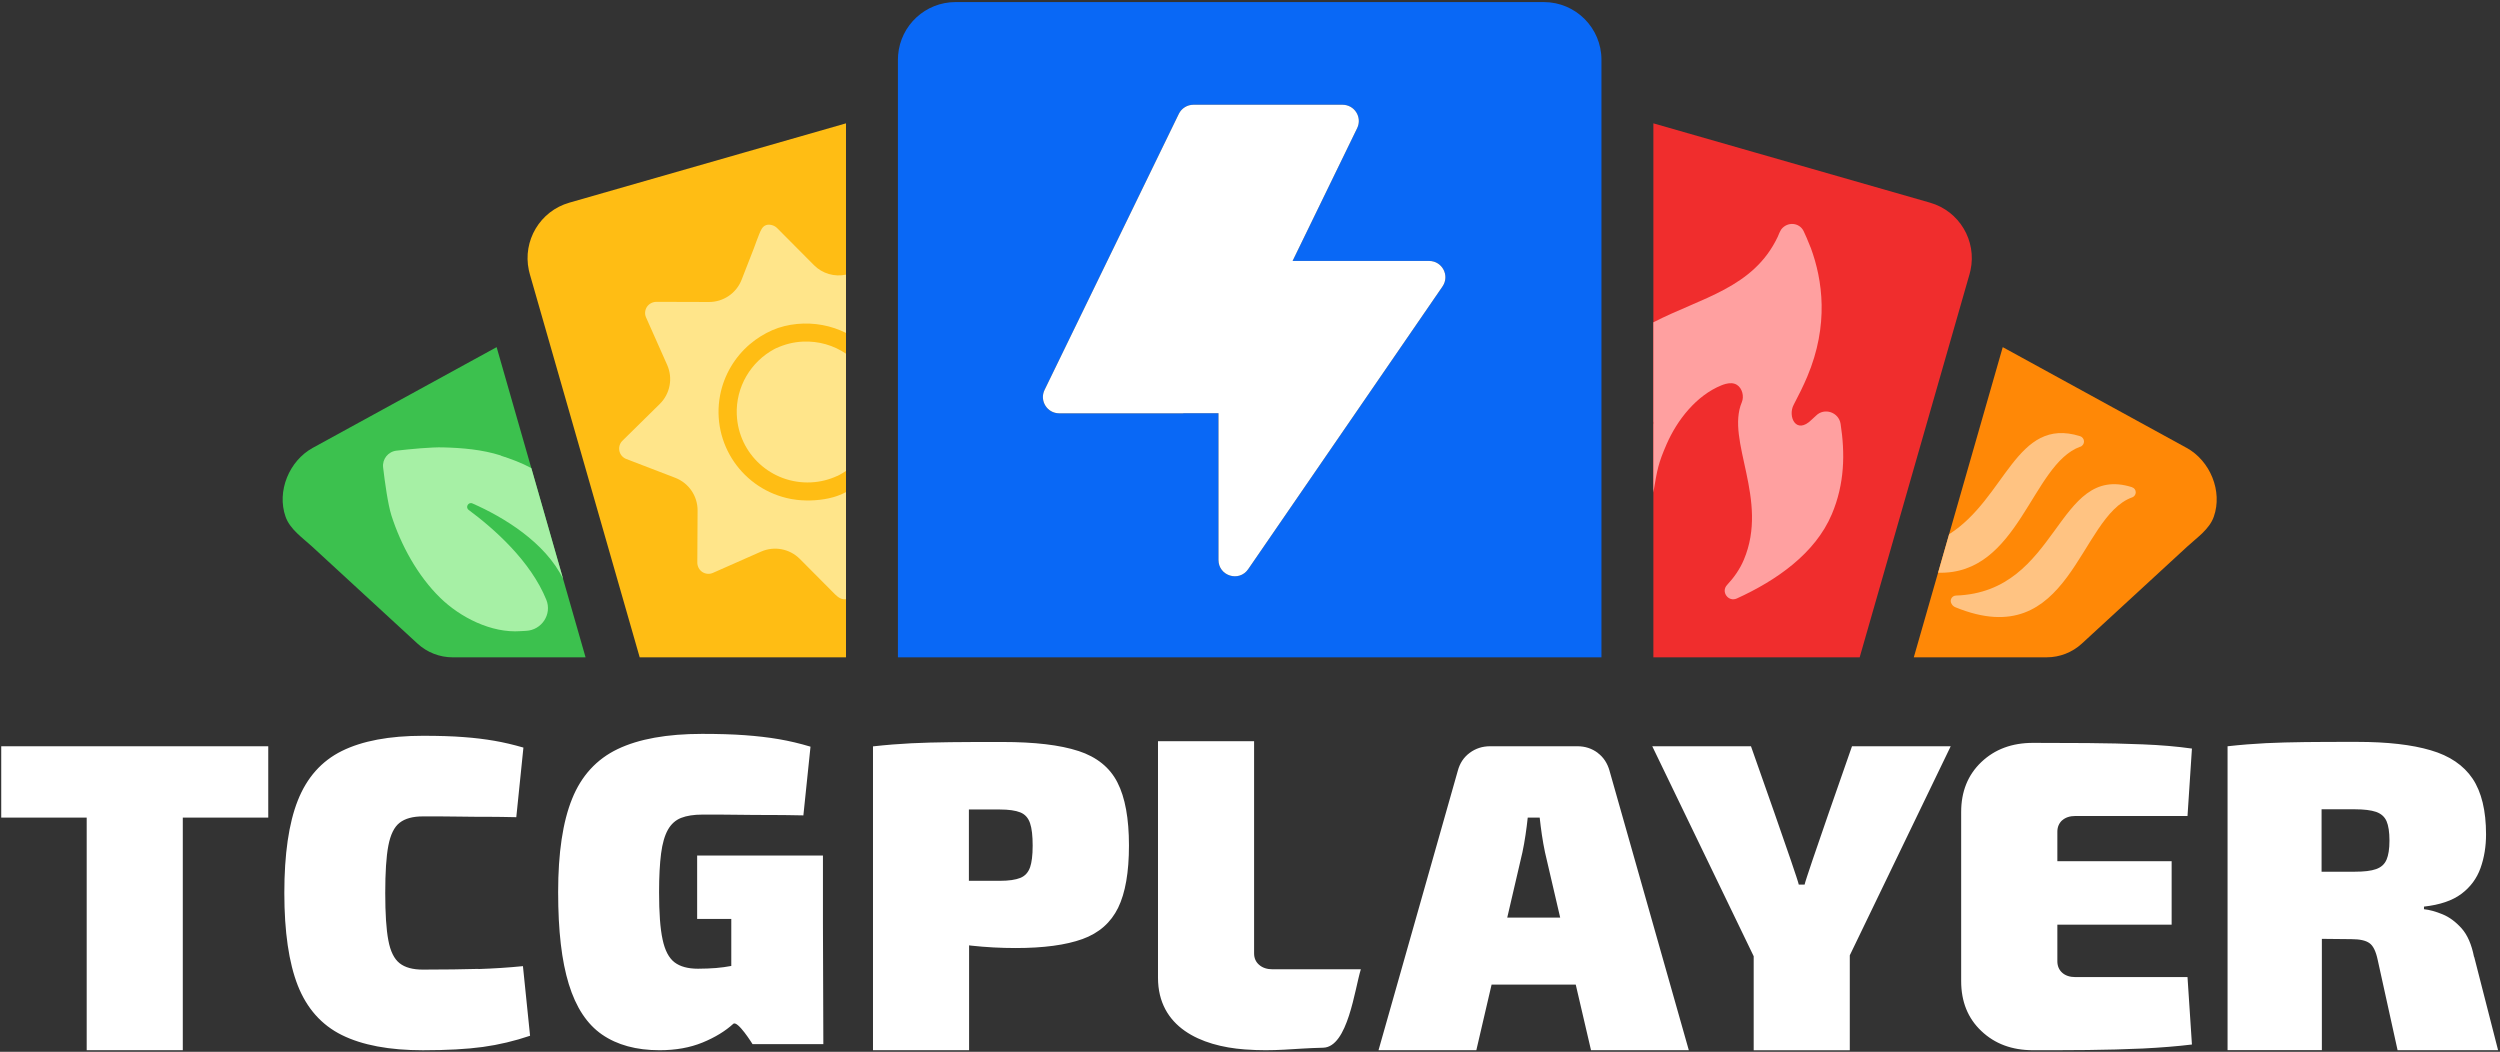
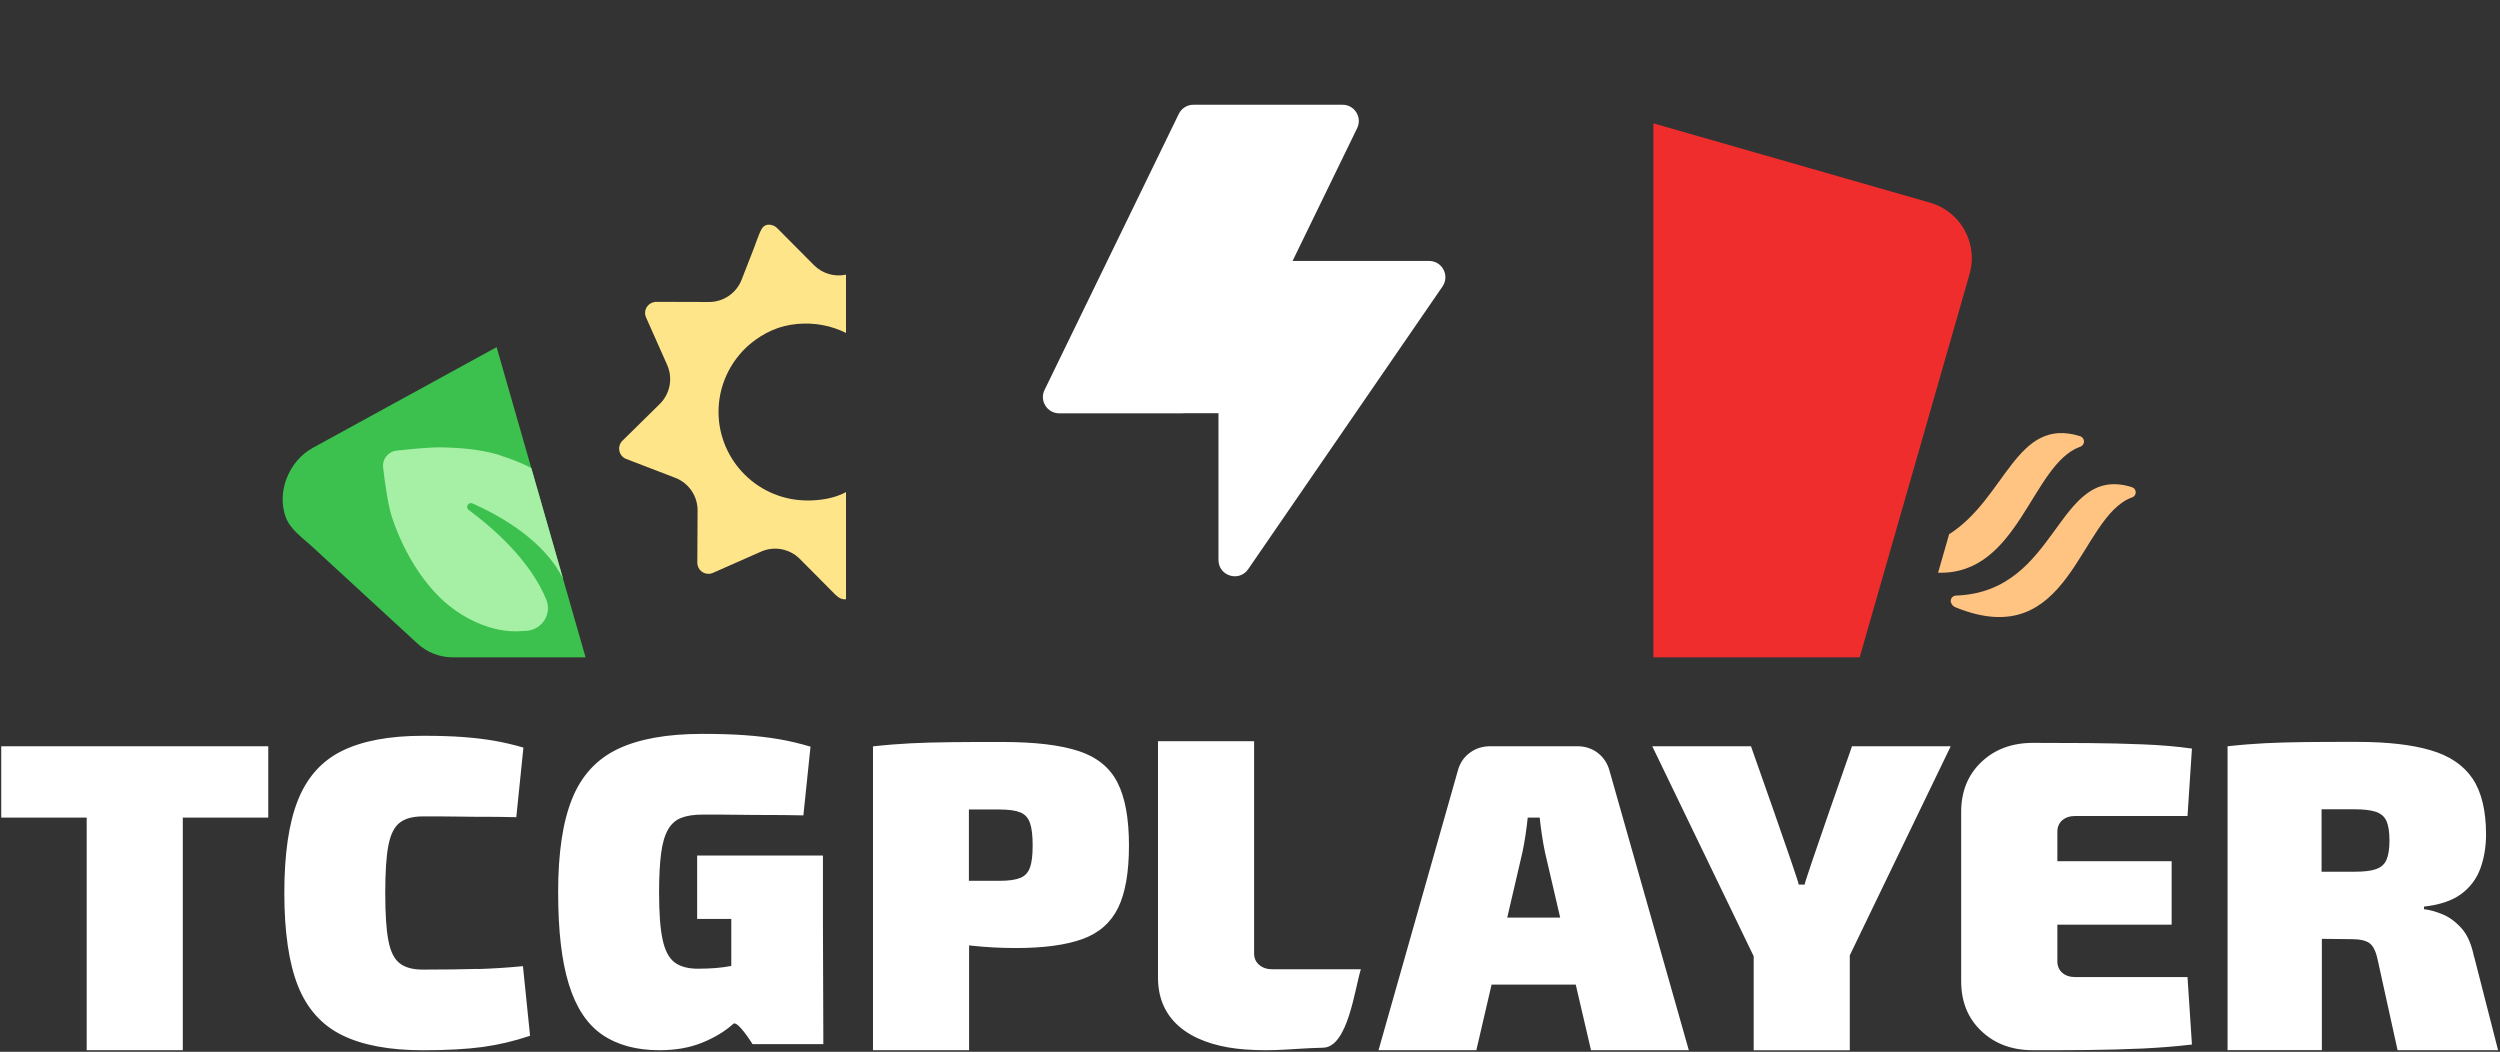
<svg xmlns="http://www.w3.org/2000/svg" data-v-e3e6ecb7="" width="801" height="337" viewBox="0 0 801 337" fill="none" alt="TCGplayer Logo" class="tcg-brand-logo">
  <rect x="0" y="0" width="801" height="337" fill="#333333" stroke="none" />
  <path d="M58.567 239.103H85.948V261.954H58.567V336.491H27.776V261.954H0.396V239.103H58.567ZM153.287 310.469L153.254 310.436C148.49 310.565 142.539 310.661 135.463 310.661C132.245 310.661 129.765 309.99 128.032 308.614C126.294 307.239 125.073 304.805 124.427 301.288C123.752 297.766 123.431 292.711 123.431 286.118C123.431 279.525 123.752 274.465 124.427 270.948C125.102 267.426 126.294 264.963 128.032 263.621C129.77 262.246 132.279 261.575 135.463 261.575C140.001 261.575 143.894 261.575 147.111 261.637C150.328 261.7 153.354 261.7 156.184 261.7C159.014 261.7 162.106 261.762 165.419 261.829L167.703 239.524C164.486 238.595 161.397 237.861 158.405 237.349C155.413 236.836 152.133 236.419 148.561 236.165C144.956 235.878 140.614 235.748 135.5 235.748C124.723 235.748 116.067 237.382 109.536 240.612C103.005 243.842 98.309 249.155 95.412 256.486C92.516 263.813 91.099 273.703 91.099 286.122C91.099 298.541 92.545 308.427 95.412 315.758C98.309 323.084 103.005 328.398 109.536 331.632C116.067 334.866 124.723 336.5 135.5 336.5C143.156 336.5 149.561 336.15 154.708 335.445C159.855 334.737 164.906 333.524 169.833 331.857L167.549 309.552C162.819 310.031 158.059 310.319 153.296 310.481L153.287 310.469ZM358.02 250.689C360.499 255.49 361.72 262.304 361.72 270.881C361.72 279.458 360.562 286.118 358.249 290.852C355.932 295.586 352.135 298.95 346.825 300.871C341.516 302.792 334.373 303.751 325.396 303.751C320.666 303.751 315.94 303.497 311.205 302.984C310.98 302.951 310.722 302.888 310.497 302.888V336.491H279.707V239.137C284.049 238.657 288.138 238.336 291.968 238.145C295.798 237.953 299.978 237.857 304.516 237.795C309.055 237.732 314.589 237.732 321.12 237.732C331.514 237.732 339.653 238.691 345.509 240.612H345.542C351.397 242.533 355.582 245.892 358.024 250.693L358.02 250.689ZM330.864 270.948C330.864 267.843 330.609 265.442 330.026 263.746C329.447 262.05 328.417 260.9 326.909 260.291C325.396 259.683 323.208 259.362 320.374 259.362H310.434V282.213H320.374C323.208 282.213 325.392 281.892 326.909 281.283C328.421 280.675 329.451 279.525 330.026 277.891V277.924C330.576 276.291 330.864 274.053 330.864 270.948ZM403.45 309.156C402.358 308.227 401.812 306.981 401.812 305.476V237.47H371.022V313.253C371.022 329.094 384.663 335.178 398.787 336.233C408.697 336.971 414.036 335.912 423.946 335.687C431.861 335.495 434.049 316.866 436.012 310.561H407.764C405.963 310.561 404.513 310.081 403.45 309.152V309.156ZM515.708 247.005L541.097 336.491H509.761L504.868 315.462H477.904L473.016 336.491H441.675L467.064 247.005C467.706 244.542 468.994 242.621 470.894 241.212C472.79 239.803 474.983 239.099 477.425 239.099H505.385C507.861 239.099 510.019 239.803 511.916 241.212H511.882C513.779 242.621 515.037 244.571 515.712 247.005H515.708ZM499.88 293.99L495.02 273.09C494.637 271.298 494.312 269.443 494.024 267.522C493.737 265.601 493.512 263.746 493.316 261.954H489.486C489.294 263.746 489.069 265.601 488.777 267.522C488.486 269.443 488.169 271.298 487.781 273.09L482.922 293.99H499.88ZM578.197 283.43H576.33C575.942 281.254 561.014 239.103 561.014 239.103H529.386L561.881 306.376V336.495H592.671V306.089L625.007 239.103H593.379C593.379 239.103 578.58 281.254 578.193 283.43H578.197ZM664.97 261.441H700.878L702.295 239.841C697.565 239.17 692.322 238.72 686.562 238.495C680.803 238.27 674.914 238.111 668.896 238.078C662.878 238.045 657.056 238.016 651.363 238.016C644.636 238.016 639.135 240.062 634.826 244.159C630.517 248.255 628.358 253.598 628.358 260.158V314.341C628.358 320.934 630.513 326.277 634.826 330.34C639.135 334.437 644.641 336.487 651.363 336.487C657.027 336.487 662.882 336.487 668.896 336.425C674.914 336.362 680.803 336.2 686.562 335.945C692.322 335.654 697.565 335.237 702.295 334.662L700.878 313.061H664.97C663.17 313.061 661.753 312.582 660.719 311.652C659.69 310.723 659.177 309.477 659.177 307.973V296.262H695.793V275.936H659.177V266.497C659.177 264.992 659.69 263.775 660.719 262.817V262.85C661.749 261.921 663.165 261.441 664.97 261.441ZM800.395 336.491H768.188L761.816 307.56C761.237 304.809 760.37 303.017 759.178 302.184C757.986 301.321 756.057 300.904 753.419 300.904C749.943 300.871 746.788 300.808 743.925 300.808V336.462H713.71V239.103C718.057 238.624 722.141 238.303 725.971 238.111C729.801 237.92 733.981 237.824 738.582 237.761C743.15 237.699 748.718 237.699 755.252 237.699C764.904 237.699 772.756 238.595 778.803 240.387C784.85 242.146 789.326 245.188 792.219 249.476C795.082 253.765 796.528 259.716 796.528 267.334C796.528 271.173 795.949 274.79 794.761 278.12C793.569 281.45 791.544 284.205 788.647 286.38C785.751 288.556 781.762 289.902 776.644 290.477V291.311C778.445 291.502 780.408 292.048 782.596 292.944C784.784 293.84 786.809 295.345 788.71 297.458C790.577 299.571 791.894 302.609 792.669 306.547L792.731 306.581L800.391 336.504L800.395 336.491ZM765.584 269.314C765.584 266.593 765.263 264.513 764.65 263.104C764.008 261.662 762.912 260.704 761.304 260.129C759.695 259.583 757.411 259.295 754.481 259.295H743.833V279.295H754.481C757.407 279.295 759.691 279.041 761.304 278.462C762.912 277.887 764.038 276.895 764.65 275.42V275.453C765.263 273.982 765.584 272.027 765.584 269.31V269.314ZM263.682 274.144V274.111H223.365V294.436H234.305V309.51H234.176C232.759 309.798 231.184 309.99 229.412 310.152C227.674 310.281 225.745 310.377 223.653 310.377C220.435 310.377 217.926 309.706 216.122 308.331C214.321 306.956 213.034 304.522 212.292 301.004C211.521 297.483 211.167 292.427 211.167 285.834C211.167 280.837 211.392 276.745 211.808 273.477C212.225 270.243 212.967 267.685 213.996 265.859C215.026 264.034 216.443 262.754 218.243 262.05C220.044 261.346 222.298 260.996 225.065 260.996C229.504 260.996 233.496 260.996 236.972 261.058C240.481 261.121 243.857 261.121 247.108 261.121C250.359 261.121 253.797 261.183 257.402 261.25L259.686 239.232C256.276 238.207 252.897 237.407 249.55 236.832C246.203 236.257 242.536 235.84 238.61 235.553C234.684 235.265 230.117 235.136 224.936 235.136C213.676 235.136 204.665 236.769 197.91 239.999C191.154 243.233 186.261 248.576 183.302 255.936C180.31 263.329 178.83 273.282 178.83 285.797C178.83 298.312 179.956 307.847 182.239 315.303C184.523 322.73 188.062 328.135 192.888 331.465C197.714 334.795 203.861 336.491 211.325 336.491C216.539 336.491 221.106 335.658 225.095 334.024C229.083 332.39 232.367 330.377 234.938 328.039C236.322 326.793 241.115 334.537 241.115 334.537H263.799L263.67 295.941V274.144H263.682Z" fill="#ffffff" />
-   <path d="M494.632 0.665H306.161C296.492 0.665 288.561 8.096 287.761 17.56C287.715 18.081 287.69 18.607 287.69 19.14V210.607H513.106V19.14C513.106 8.938 504.834 0.665 494.632 0.665ZM462.187 91.777L399.911 182.376C397.01 186.593 390.4 184.543 390.4 179.421V132.394H379.115V132.427H339.364C335.513 132.427 332.992 128.397 334.676 124.934L377.685 36.498C378.556 34.702 380.377 33.564 382.374 33.564H430.147C433.997 33.564 436.519 37.594 434.835 41.057L414.139 83.608H457.886C462.083 83.608 464.558 88.313 462.183 91.772L462.187 91.777Z" fill="#0968F6" />
  <path d="M159.119 111.222C159.119 111.222 100.256 143.47 100.21 143.495C92.671 147.625 88.608 157.369 91.496 165.563C92.917 169.593 96.914 172.281 99.973 175.098C109.491 183.863 119.014 192.627 128.533 201.391C130.275 202.996 132.021 204.6 133.763 206.205C136.839 209.039 140.869 210.61 145.053 210.61H187.617L159.119 111.226V111.222Z" fill="#3CC14E" />
-   <path d="M271.055 39.519L238.002 48.996L182.407 64.937C173.009 67.633 167.416 77.139 169.437 86.558C169.525 86.966 169.621 87.379 169.741 87.787L174.105 103.012L204.957 210.606H271.059C271.059 210.543 271.055 210.485 271.055 210.423V39.519Z" fill="#FFBD14" />
-   <path d="M700.586 143.495C700.536 143.47 641.678 111.222 641.678 111.222L613.18 210.606H655.743C659.927 210.606 663.957 209.035 667.033 206.201C668.775 204.596 670.521 202.992 672.263 201.387C681.782 192.623 691.305 183.858 700.824 175.094C703.883 172.277 707.88 169.589 709.301 165.559C712.189 157.369 708.121 147.621 700.586 143.491V143.495Z" fill="#FF8806" />
  <path d="M683.062 156.095H683.095C658.707 148.38 659.899 189.669 626.696 190.819C625.566 190.852 624.762 191.94 625.087 193.028C625.312 193.732 625.829 194.307 626.504 194.565C663.537 209.702 665.921 165.505 683.133 159.362C684.708 158.787 684.675 156.611 683.066 156.099L683.062 156.095Z" fill="#FFC382" />
  <path d="M666.479 143.133V143.166C668.154 142.558 668.121 140.287 666.416 139.741C645.962 133.352 642.682 159.641 624.499 171.164L620.96 183.5C646.929 184.275 650.838 148.793 666.479 143.133Z" fill="#FFC382" />
  <path d="M160.472 145.936C154.458 144.032 148.182 143.506 141.939 143.34C138.238 143.24 131.599 143.865 127.04 144.39C124.364 144.686 122.447 147.086 122.747 149.745C123.31 154.476 124.268 161.54 125.423 165.19C128.461 174.655 133.812 184.478 141.014 191.509C147.457 197.818 157.463 202.911 166.811 202.219C167.474 202.153 168.065 202.119 168.595 202.119C173.583 201.857 176.917 196.797 175.038 192.163C170.016 179.777 158.355 169.458 150.162 163.377C149.007 162.523 150.062 160.714 151.383 161.306C161.26 165.645 174.713 173.738 180.427 185.499L170.245 149.987C167.178 148.316 163.735 147.045 160.468 145.994V145.928L160.472 145.936Z" fill="#A6F0A5" />
  <path d="M631.055 87.787C631.172 87.379 631.267 86.971 631.359 86.558C633.384 77.139 627.787 67.633 618.39 64.937L562.794 48.996L529.741 39.519V210.423C529.741 210.485 529.741 210.543 529.737 210.606H595.839L626.691 103.012L631.055 87.787Z" fill="#F02D2D" />
-   <path d="M551.575 123.448C552.017 123.269 552.483 123.111 552.959 122.99C554.18 122.682 555.451 122.648 556.493 123.298C558.243 124.386 558.856 127.024 558.081 128.862C552.875 141.223 566.887 160.036 558.722 179.356C557.451 182.365 555.567 185.054 553.355 187.417C551.304 189.584 553.742 192.984 556.476 191.755C569.066 186.029 581.594 177.385 586.928 164.732C591.029 155.026 591.192 145.282 589.725 135.801C589.141 132.046 584.486 130.496 581.819 133.213C581.394 133.634 580.923 134.001 580.519 134.409C575.447 139.506 572.709 133.405 574.697 129.683C576.226 126.803 577.818 123.598 579.056 120.656C586.049 104.057 583.936 89.653 580.194 79.46C580.194 79.46 580.098 79.264 580.065 79.168C579.998 79.005 579.935 78.843 579.869 78.68C579.248 77.097 578.468 75.25 577.881 74.054C576.547 71.304 572.771 70.916 570.758 73.437C570.692 73.533 570.175 74.409 570.108 74.633C569.946 75.055 569.783 75.442 569.587 75.863C561.811 92.3 545.028 95.376 529.737 103.269V134.988C529.795 135.322 529.795 135.655 529.737 136.018V157.806C531 150.321 531.295 148.504 533.963 142.365C537.338 134.588 543.515 126.703 551.575 123.448Z" fill="#FFA0A0" />
  <path d="M260.79 84.952C260.79 84.952 248.991 73.083 248.962 73.053C248.141 72.228 246.678 71.761 245.549 72.099C244.211 72.495 243.732 73.887 243.236 75.054C242.598 76.55 242.107 78.105 241.519 79.617C240.569 82.055 239.61 84.493 238.66 86.936L237.614 89.624C235.939 93.937 231.779 96.771 227.153 96.759L210.3 96.709C209.104 96.721 207.949 97.317 207.282 98.309C206.62 99.33 206.49 100.584 206.991 101.689L213.759 116.921C215.651 121.181 214.705 126.169 211.383 129.441L199.431 141.21C198.551 142.073 198.205 143.285 198.451 144.482C198.701 145.678 199.556 146.64 200.672 147.065L216.338 153.083C220.677 154.75 223.532 158.926 223.507 163.573L223.419 180.269C223.427 181.46 224.023 182.607 225.019 183.269C226.045 183.928 227.303 184.049 228.416 183.553L243.828 176.743C248.062 174.872 253.013 175.805 256.276 179.089C258.86 181.686 261.44 184.286 264.024 186.883C264.945 187.808 265.866 188.733 266.787 189.662C267.762 190.642 268.758 191.771 270.196 191.992C270.479 192.034 270.771 192.034 271.059 191.992V157.676C269.738 158.355 268.362 158.918 266.937 159.314C263.299 160.331 259.094 160.573 255.351 160.16C254.734 160.093 254.118 160.002 253.505 159.885C237.972 156.968 227.783 142.094 230.721 126.632C231.929 120.268 235.359 114.433 240.298 110.249C242.448 108.428 244.865 106.923 247.445 105.794C252.396 103.639 258.285 103.168 263.561 104.156C266.233 104.656 268.742 105.519 271.055 106.669V87.998C267.387 88.782 263.507 87.686 260.79 84.952Z" fill="#FFE58A" />
-   <path d="M257.206 109.454C254.184 109.592 251.346 110.346 248.77 111.53L248.758 111.509C248.587 111.596 248.416 111.684 248.245 111.775C248.195 111.8 248.145 111.821 248.095 111.846C240.623 115.872 235.688 123.895 236.063 132.926L236.076 132.955C236.618 145.479 247.253 155.16 259.852 154.552C262.873 154.414 265.712 153.66 268.287 152.476L268.3 152.497C268.471 152.409 268.641 152.322 268.812 152.23C268.862 152.205 268.912 152.184 268.962 152.159C269.683 151.763 270.383 151.338 271.054 150.876V113.322C267.129 110.667 262.328 109.208 257.206 109.458V109.454Z" fill="#FFE58A" />
  <path d="M462.188 91.775L399.912 182.374C397.011 186.592 390.402 184.541 390.402 179.419V132.392H379.116V132.426H339.365C335.515 132.426 332.993 128.396 334.677 124.932L377.686 36.496C378.557 34.7 380.379 33.562 382.375 33.562H430.148C433.999 33.562 436.52 37.593 434.836 41.056L414.14 83.607H457.887C462.084 83.607 464.56 88.312 462.184 91.771L462.188 91.775Z" fill="white" />
</svg>